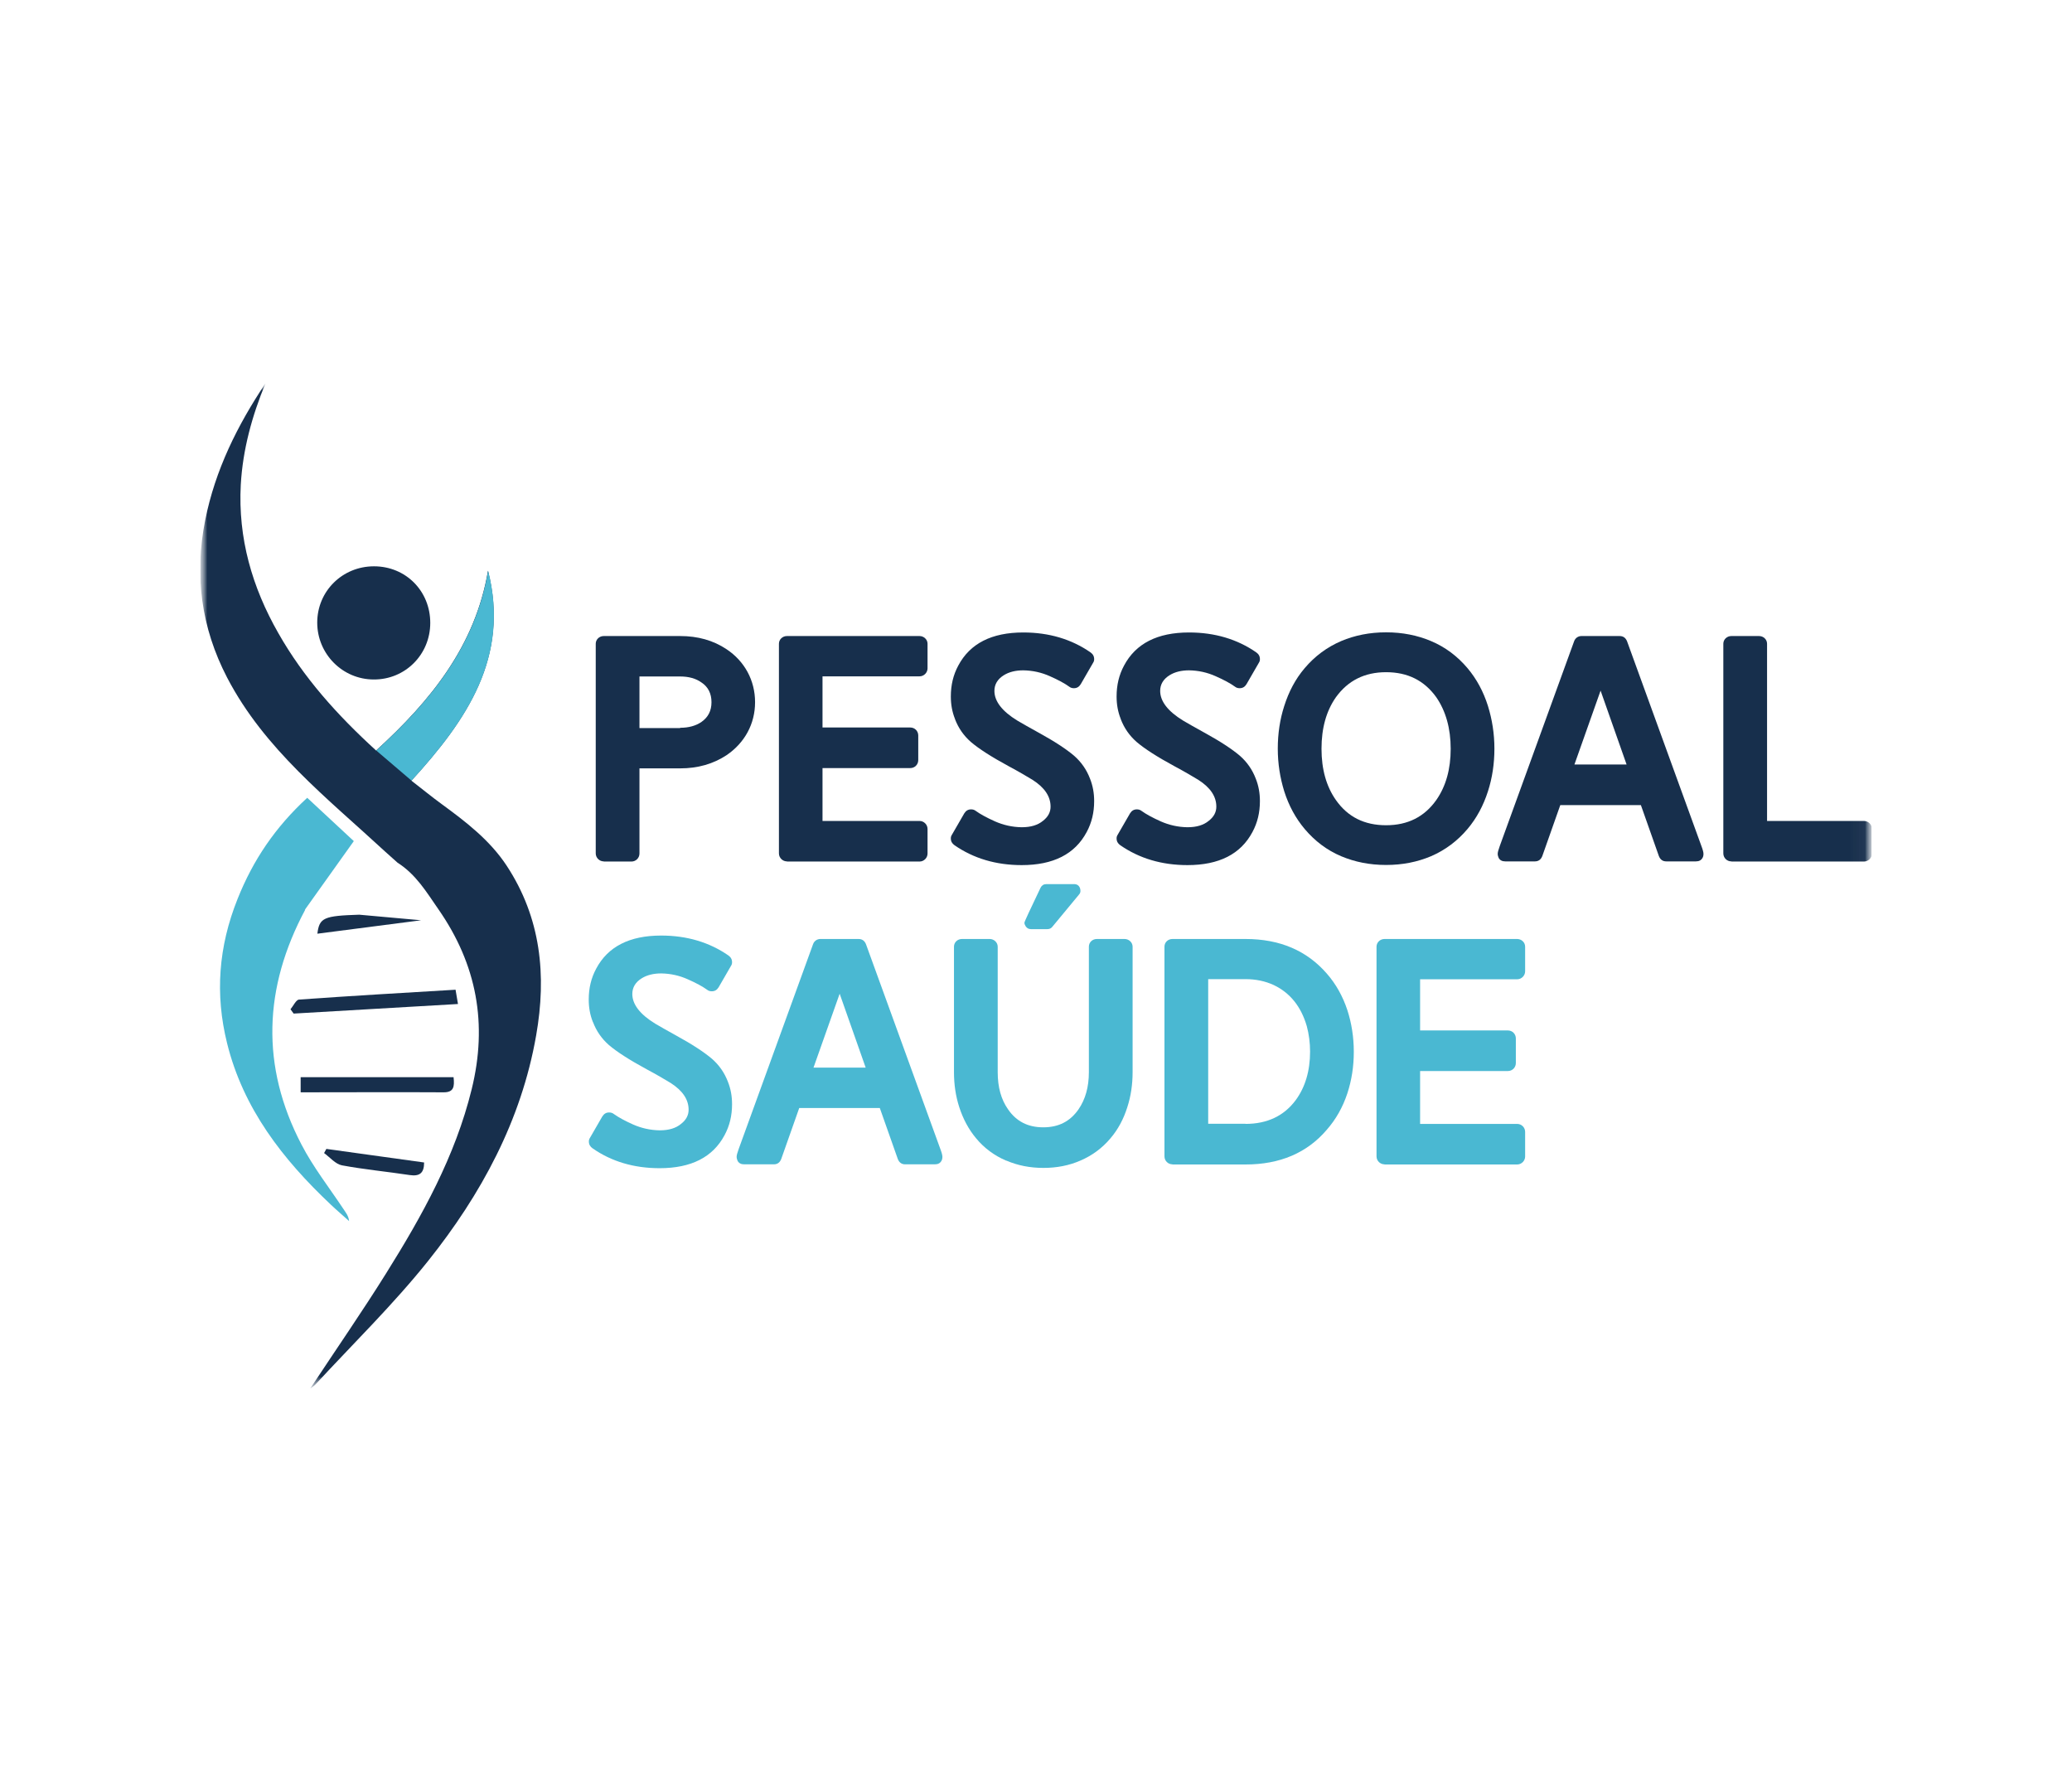
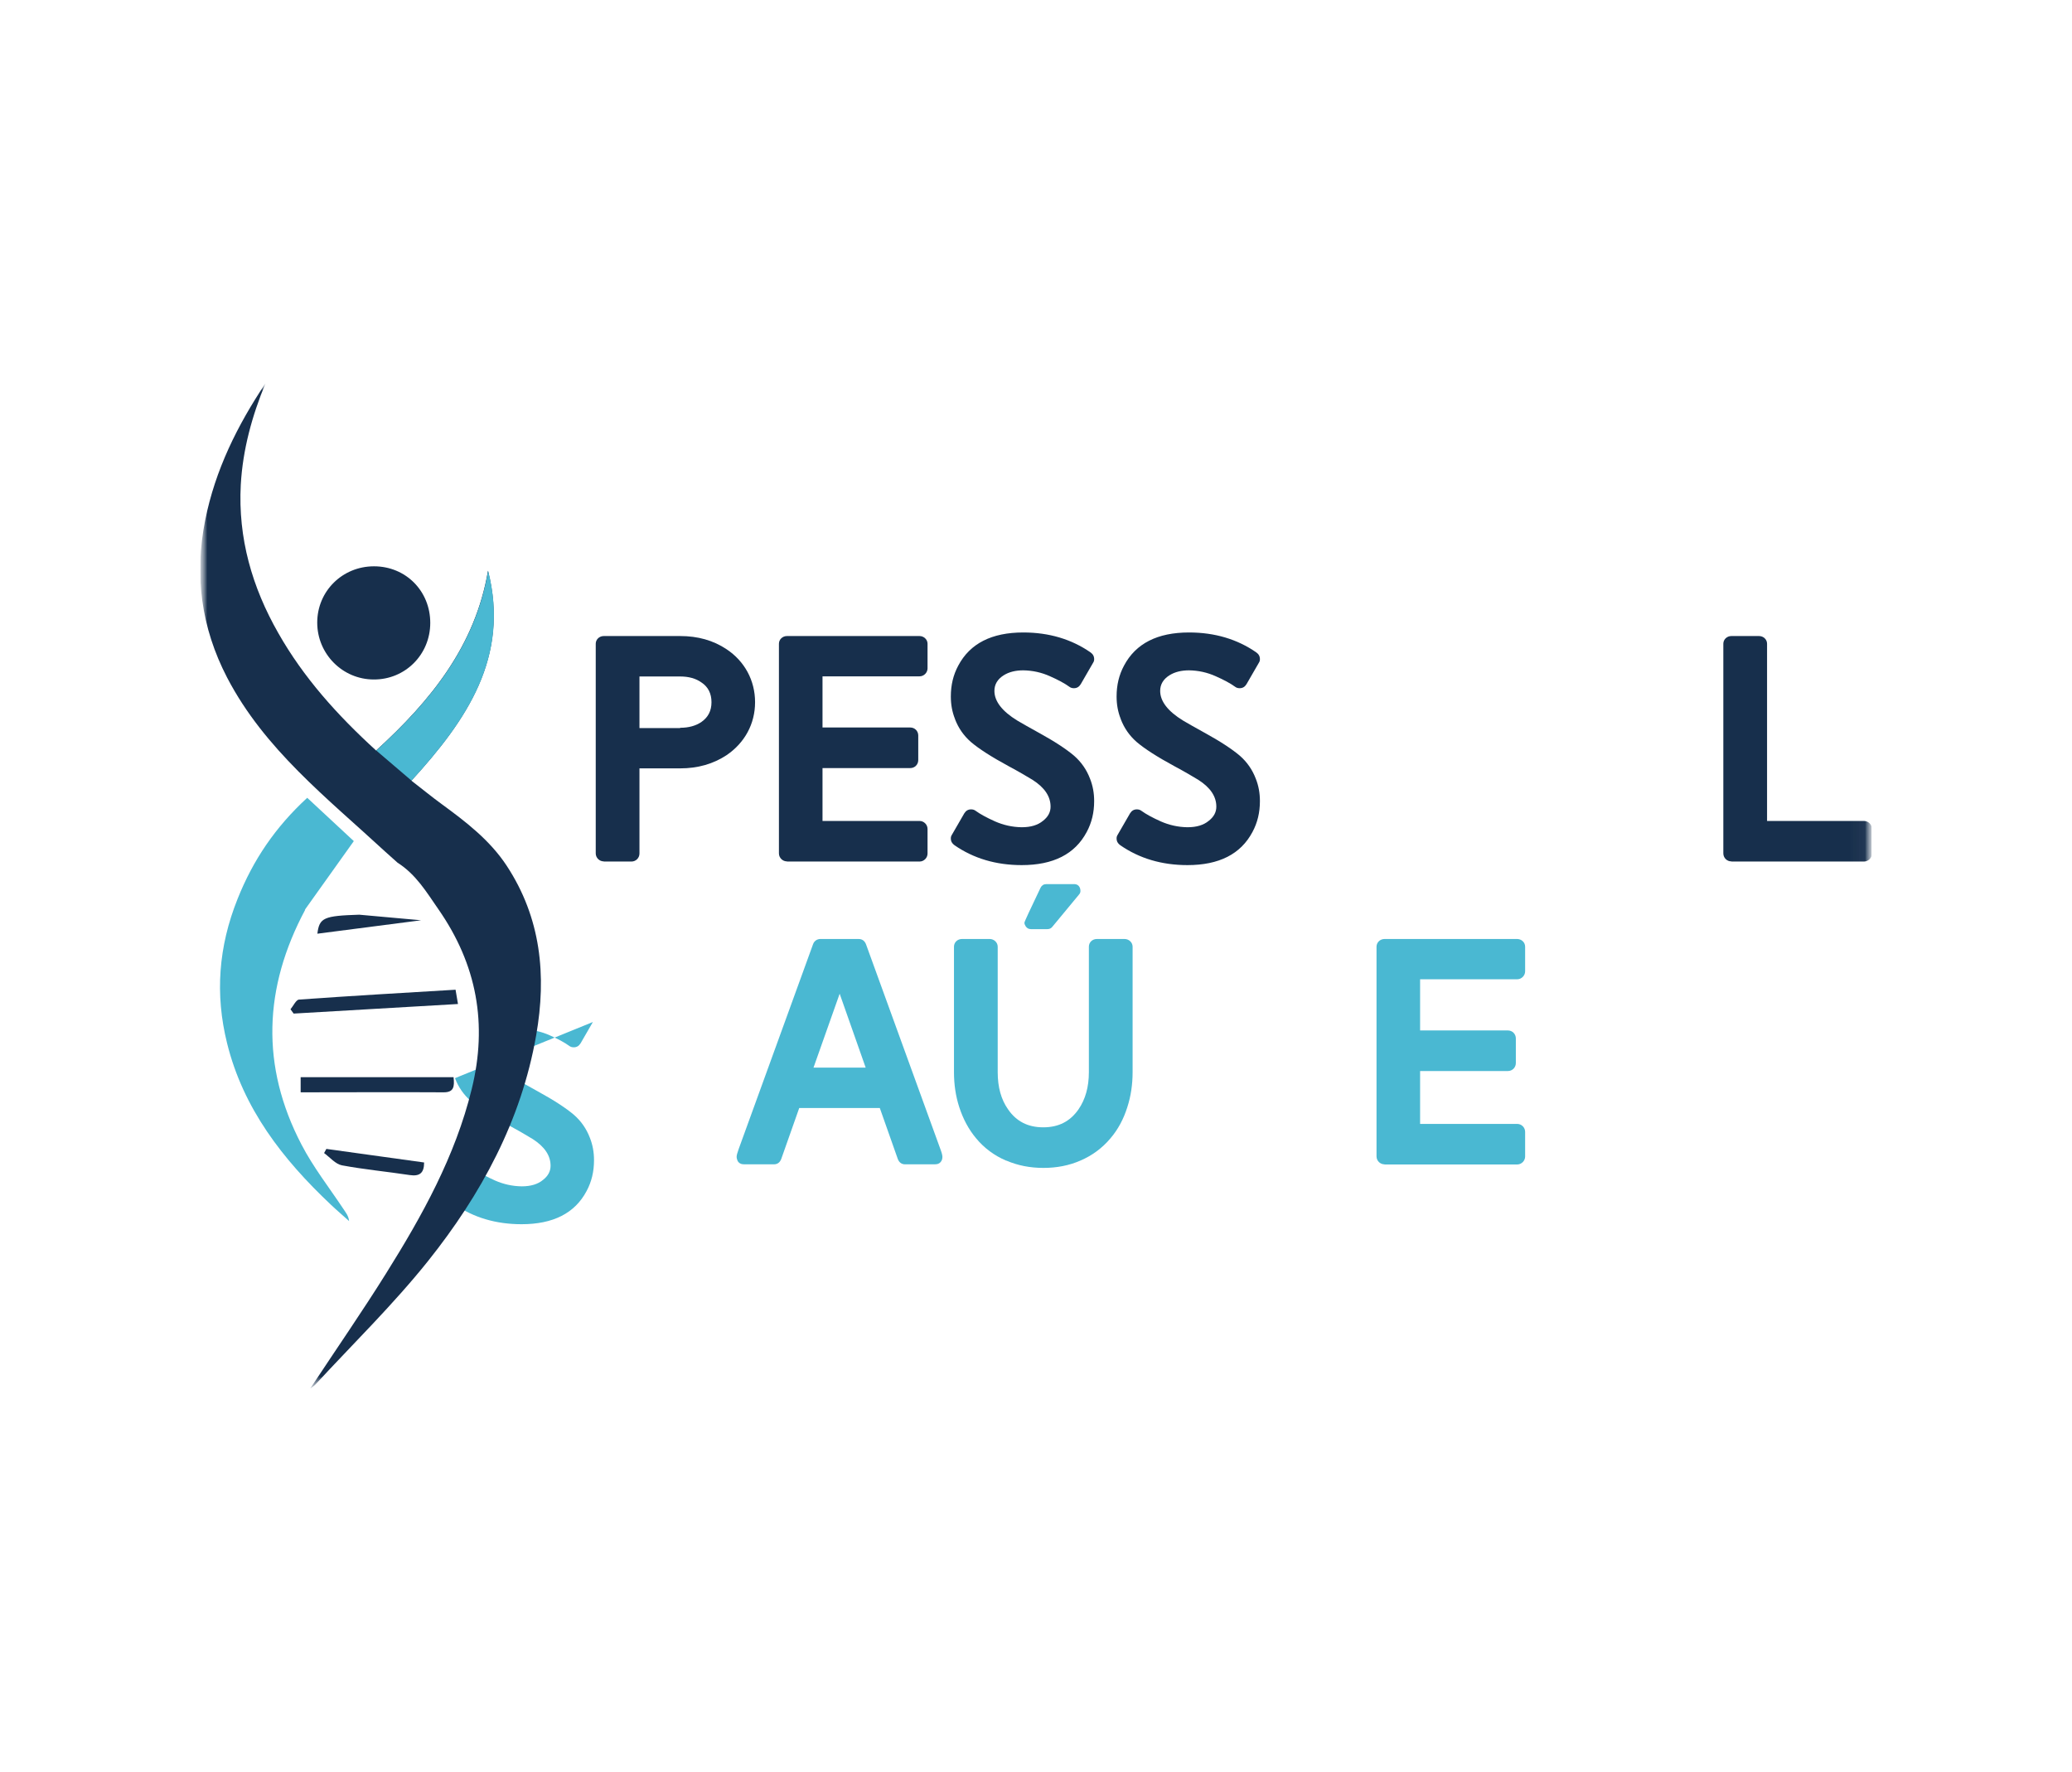
<svg xmlns="http://www.w3.org/2000/svg" id="Camada_1" version="1.1" viewBox="0 0 145 124">
  <defs>
    <style>
      .st0 {
        mask: url(#mask-1);
      }

      .st1 {
        fill: #fff;
      }

      .st2 {
        mask: url(#mask);
      }

      .st3 {
        fill: none;
      }

      .st4 {
        fill: #4ab8d2;
      }

      .st5 {
        fill: #172f4c;
      }

      .st6 {
        clip-path: url(#clippath);
      }
    </style>
    <clipPath id="clippath">
      <rect class="st3" x="14.01" y="26.82" width="116.98" height="70.37" />
    </clipPath>
    <mask id="mask" x="14.01" y="26.82" width="116.98" height="70.37" maskUnits="userSpaceOnUse">
      <g id="mask0_1074_2571">
        <path class="st1" d="M130.99,26.82H14.01v70.37h116.98V26.82Z" />
      </g>
    </mask>
    <mask id="mask-1" x="14.01" y="26.82" width="116.98" height="70.37" maskUnits="userSpaceOnUse">
      <g id="mask1_1074_2571">
        <path class="st1" d="M130.99,26.82H14.01v70.37h116.98V26.82Z" />
      </g>
    </mask>
  </defs>
  <g class="st6">
    <g class="st2">
      <g class="st0">
        <g>
          <path class="st5" d="M42.25,60.28c-.3,0-.56-.25-.56-.56v-14.67c0-.3.25-.54.56-.54h5.35c1.23,0,2.31.3,3.24.92,1.27.84,2,2.19,2,3.71s-.73,2.85-2,3.71c-.93.61-2,.92-3.24.92h-2.85v5.96c0,.31-.25.56-.56.56h-1.94ZM47.6,50.93c.6,0,1.1-.14,1.49-.41.47-.33.7-.78.7-1.38s-.23-1.07-.7-1.38c-.39-.28-.89-.42-1.49-.42h-2.85v3.61h2.85Z" />
          <path class="st5" d="M55.07,60.28c-.3,0-.56-.25-.56-.56v-14.67c0-.3.25-.54.56-.54h9.28c.3,0,.56.24.56.54v1.72c0,.3-.25.56-.56.56h-6.79v3.58h6.14c.32,0,.56.25.56.56v1.72c0,.31-.24.56-.56.56h-6.14v3.7h6.79c.3,0,.56.25.56.56v1.72c0,.3-.25.56-.56.56h-9.28Z" />
          <path class="st5" d="M66.83,50.31c-.2-.5-.29-1.02-.29-1.57,0-.8.17-1.51.52-2.16.82-1.55,2.34-2.32,4.55-2.32,1.8,0,3.37.47,4.7,1.39.17.12.26.27.26.48,0,.09-.02.17-.08.26l-.86,1.49c-.12.19-.27.28-.48.28-.12,0-.23-.03-.33-.11-.32-.23-.76-.47-1.35-.73-.58-.26-1.2-.4-1.86-.41-.53,0-.99.11-1.36.34-.45.28-.66.65-.66,1.1,0,.72.53,1.42,1.61,2.08.38.23.86.49,1.43.81,1.17.64,2,1.19,2.54,1.65.5.44.87.97,1.11,1.6.2.5.29,1.02.29,1.57,0,.8-.17,1.51-.52,2.16-.82,1.55-2.34,2.32-4.55,2.32-1.8,0-3.37-.47-4.7-1.39-.17-.12-.26-.27-.26-.48,0-.09.02-.17.08-.26l.86-1.49c.12-.19.27-.28.48-.28.12,0,.23.03.33.11.32.23.76.47,1.34.73.59.26,1.21.4,1.87.41.64,0,1.13-.15,1.49-.45.36-.28.53-.61.53-.99,0-.71-.41-1.33-1.25-1.87-.41-.25-.97-.58-1.68-.96-1.22-.66-2.1-1.23-2.65-1.7-.5-.44-.87-.97-1.11-1.6Z" />
          <path class="st5" d="M78.43,50.31c-.2-.5-.29-1.02-.29-1.57,0-.8.17-1.51.52-2.16.82-1.55,2.34-2.32,4.55-2.32,1.8,0,3.37.47,4.7,1.39.17.12.26.27.26.48,0,.09-.02.17-.08.26l-.86,1.49c-.12.19-.27.28-.48.28-.12,0-.23-.03-.33-.11-.32-.23-.76-.47-1.35-.73-.58-.26-1.2-.4-1.86-.41-.53,0-.99.11-1.36.34-.45.28-.66.65-.66,1.1,0,.72.53,1.42,1.61,2.08.38.23.86.49,1.43.81,1.17.64,2,1.19,2.54,1.65.5.44.87.97,1.11,1.6.2.5.29,1.02.29,1.57,0,.8-.17,1.51-.52,2.16-.82,1.55-2.34,2.32-4.55,2.32-1.8,0-3.37-.47-4.7-1.39-.17-.12-.26-.27-.26-.48,0-.09.02-.17.08-.26l.86-1.49c.12-.19.27-.28.48-.28.12,0,.23.03.33.11.32.23.76.47,1.34.73.59.26,1.21.4,1.87.41.64,0,1.13-.15,1.49-.45.36-.28.53-.61.53-.99,0-.71-.41-1.33-1.25-1.87-.41-.25-.97-.58-1.68-.96-1.22-.66-2.1-1.23-2.65-1.7-.5-.44-.87-.97-1.11-1.6Z" />
-           <path class="st5" d="M93.86,59.92c-1-.42-1.85-1.07-2.56-1.91-.63-.75-1.11-1.63-1.43-2.64-.29-.94-.45-1.93-.45-2.98s.15-2.05.45-2.98c.32-1.01.79-1.9,1.43-2.65.71-.84,1.56-1.47,2.56-1.9.95-.4,1.99-.61,3.14-.61s2.19.21,3.14.61c1,.42,1.85,1.06,2.56,1.9.63.75,1.11,1.63,1.43,2.65.29.94.45,1.93.45,2.98s-.15,2.05-.45,2.98c-.32,1-.79,1.88-1.43,2.64-.71.84-1.56,1.48-2.56,1.91-.95.4-1.99.61-3.14.61s-2.19-.21-3.14-.61ZM100.51,55.99c.68-.97,1.01-2.17,1.01-3.59s-.34-2.64-1.01-3.61c-.84-1.17-2-1.75-3.51-1.75s-2.67.59-3.51,1.75c-.68.97-1.01,2.17-1.01,3.61s.34,2.64,1.01,3.59c.83,1.18,1.99,1.76,3.51,1.76s2.68-.59,3.51-1.76Z" />
-           <path class="st5" d="M107.93,59.91c-.1.25-.27.37-.52.37h-2.07c-.22,0-.37-.08-.46-.24-.04-.09-.07-.19-.07-.29s.05-.29.15-.56l5.2-14.32c.08-.22.28-.36.51-.36h2.67c.25,0,.42.12.52.36l5.2,14.32c.1.26.15.45.15.56s-.02.21-.07.29c-.09.16-.24.24-.46.24h-2.07c-.25,0-.42-.12-.52-.37l-1.26-3.57h-5.64l-1.26,3.57ZM113.83,53.5l-1.82-5.17-1.83,5.17h3.65Z" />
          <path class="st5" d="M121.16,60.28c-.31,0-.56-.25-.56-.56v-14.67c0-.3.25-.54.56-.54h1.94c.31,0,.56.24.56.54v12.4h6.78c.3,0,.56.25.56.56v1.72c0,.3-.25.56-.56.56h-9.27Z" />
-           <path class="st4" d="M41.49,71.52c-.2-.5-.29-1.02-.29-1.57,0-.8.17-1.51.52-2.16.82-1.55,2.34-2.32,4.55-2.32,1.8,0,3.37.47,4.7,1.39.17.12.26.27.26.48,0,.09-.02.17-.08.26l-.86,1.49c-.12.19-.27.28-.48.28-.12,0-.23-.03-.33-.11-.32-.23-.76-.47-1.35-.73-.58-.26-1.2-.4-1.86-.41-.53,0-.99.11-1.36.34-.45.28-.66.65-.66,1.1,0,.72.53,1.42,1.61,2.08.38.23.86.49,1.43.81,1.17.64,2,1.19,2.54,1.65.5.44.87.97,1.11,1.6.2.5.29,1.02.29,1.57,0,.8-.17,1.51-.52,2.16-.82,1.55-2.34,2.32-4.55,2.32-1.8,0-3.37-.47-4.69-1.39-.17-.12-.26-.27-.26-.48,0-.09.02-.17.08-.26l.86-1.49c.12-.19.27-.28.48-.28.12,0,.23.03.33.11.32.23.76.47,1.34.73.59.26,1.21.4,1.87.41.64,0,1.13-.15,1.49-.45.36-.28.53-.61.53-.99,0-.71-.41-1.33-1.25-1.87-.41-.25-.97-.58-1.68-.96-1.22-.66-2.1-1.23-2.65-1.7-.5-.44-.87-.97-1.11-1.6Z" />
+           <path class="st4" d="M41.49,71.52l-.86,1.49c-.12.19-.27.28-.48.28-.12,0-.23-.03-.33-.11-.32-.23-.76-.47-1.35-.73-.58-.26-1.2-.4-1.86-.41-.53,0-.99.11-1.36.34-.45.28-.66.65-.66,1.1,0,.72.53,1.42,1.61,2.08.38.23.86.49,1.43.81,1.17.64,2,1.19,2.54,1.65.5.44.87.97,1.11,1.6.2.5.29,1.02.29,1.57,0,.8-.17,1.51-.52,2.16-.82,1.55-2.34,2.32-4.55,2.32-1.8,0-3.37-.47-4.69-1.39-.17-.12-.26-.27-.26-.48,0-.09.02-.17.08-.26l.86-1.49c.12-.19.27-.28.48-.28.12,0,.23.03.33.11.32.23.76.47,1.34.73.59.26,1.21.4,1.87.41.64,0,1.13-.15,1.49-.45.36-.28.53-.61.53-.99,0-.71-.41-1.33-1.25-1.87-.41-.25-.97-.58-1.68-.96-1.22-.66-2.1-1.23-2.65-1.7-.5-.44-.87-.97-1.11-1.6Z" />
          <path class="st4" d="M54.67,81.11c-.1.25-.27.37-.52.37h-2.07c-.22,0-.37-.08-.46-.24-.04-.09-.07-.19-.07-.29s.05-.29.15-.56l5.2-14.32c.08-.22.28-.36.51-.36h2.67c.25,0,.42.12.52.36l5.2,14.32c.1.26.15.45.15.56s-.02.21-.07.29c-.09.16-.24.24-.46.24h-2.07c-.25,0-.42-.12-.52-.37l-1.26-3.57h-5.64l-1.26,3.57ZM60.58,74.71l-1.82-5.17-1.83,5.17h3.65Z" />
          <path class="st4" d="M70.41,81.22c-.82-.35-1.53-.87-2.1-1.56-.52-.62-.91-1.35-1.18-2.18-.25-.77-.37-1.59-.37-2.45v-8.78c0-.31.25-.54.56-.54h1.94c.3,0,.56.24.56.54v8.78c0,1.05.24,1.92.73,2.61.58.84,1.39,1.25,2.46,1.25s1.87-.41,2.46-1.25c.49-.71.73-1.58.73-2.61v-8.78c0-.31.25-.54.56-.54h1.94c.3,0,.56.24.56.54v8.78c0,.86-.12,1.68-.37,2.45-.26.83-.65,1.56-1.18,2.18-.58.69-1.29,1.21-2.11,1.56-.78.34-1.64.51-2.58.51s-1.8-.17-2.59-.51ZM72.14,65.02c-.16,0-.28-.07-.37-.21-.05-.08-.08-.16-.08-.24,0-.07.38-.88,1.13-2.45.08-.16.22-.25.4-.25h1.95c.19,0,.33.09.4.26.03.07.04.14.04.22,0,.09-.03.17-.1.25l-1.87,2.26c-.09.11-.2.16-.34.16h-1.18Z" />
-           <path class="st4" d="M82.05,81.48c-.31,0-.56-.25-.56-.56v-14.67c0-.31.25-.54.56-.54h5.11c2.4,0,4.29.81,5.69,2.42.64.73,1.12,1.59,1.44,2.56.29.9.45,1.87.45,2.91s-.15,1.99-.45,2.91c-.32.97-.8,1.82-1.44,2.55-1.38,1.62-3.28,2.43-5.69,2.43h-5.11ZM87.16,78.65c1.52,0,2.7-.56,3.52-1.67.66-.9,1-2.04,1-3.39,0-.62-.08-1.22-.23-1.78-.4-1.38-1.18-2.34-2.32-2.88-.59-.27-1.24-.41-1.97-.41h-2.61v10.12h2.61Z" />
          <path class="st4" d="M96.89,81.48c-.31,0-.56-.25-.56-.56v-14.67c0-.3.25-.54.56-.54h9.28c.31,0,.56.24.56.54v1.72c0,.3-.25.56-.56.56h-6.79v3.58h6.14c.32,0,.56.25.56.56v1.72c0,.31-.24.56-.56.56h-6.14v3.7h6.79c.31,0,.56.25.56.56v1.72c0,.3-.25.56-.56.56h-9.28Z" />
          <path class="st5" d="M26.97,59.61c-4.08-3.77-8.47-7.18-11.08-12.2-1.81-3.49-2.3-7.16-1.53-11.01.7-3.51,2.25-6.63,4.22-9.58-.94,2.28-1.59,4.63-1.73,7.1-.2,3.73.79,7.17,2.63,10.39,1.76,3.1,4.11,5.72,6.84,8.21,3.82-3.48,6.94-7.32,7.83-12.58,1.53,6.04-1.49,10.45-5.36,14.69.74.57,1.43,1.14,2.16,1.67,1.68,1.23,3.33,2.5,4.5,4.27,2.41,3.66,2.81,7.69,2.07,11.89-1.04,5.96-3.85,11.13-7.56,15.78-2.43,3.04-5.24,5.78-7.89,8.65-.07.08-.17.14-.36.28,1.82-2.76,3.63-5.37,5.31-8.06,2.53-4.04,4.84-8.2,5.99-12.89,1.12-4.55.37-8.71-2.33-12.59-.84-1.21-1.56-2.43-2.86-3.26" />
          <path class="st4" d="M26.33,52.52c3.82-3.48,6.94-7.32,7.83-12.58,1.53,6.04-1.49,10.45-5.36,14.69" />
          <path class="st4" d="M21.36,63.66c-2.91,5.44-3.13,10.94-.26,16.44.82,1.58,1.94,3.01,2.93,4.5.16.25.36.47.4.85-.43-.39-.87-.76-1.29-1.16-3.35-3.16-6.12-6.71-7.25-11.29-.85-3.43-.6-6.75.73-10.08,1.09-2.74,2.65-5.04,4.88-7.09l3.26,3.03c-1.18,1.65-2.3,3.23-3.43,4.81" />
          <path class="st5" d="M26.17,39.63c2.23,0,3.94,1.73,3.94,3.96,0,2.22-1.76,3.97-3.95,3.96-2.19,0-3.96-1.79-3.96-3.98,0-2.2,1.76-3.94,3.97-3.94Z" />
          <path class="st5" d="M20.33,70.63c.2-.24.39-.67.6-.68,3.64-.26,7.27-.47,10.95-.69.06.35.1.62.17,1-3.88.23-7.69.45-11.5.67-.08-.1-.15-.2-.22-.3Z" />
          <path class="st5" d="M21.04,76.43v-1.05h10.7c.08.69,0,1.06-.69,1.06-3.3-.02-6.59,0-10,0Z" />
          <path class="st5" d="M29.68,81.35c0,.76-.33.98-1.01.88-1.58-.24-3.18-.39-4.74-.68-.46-.09-.84-.56-1.25-.86.05-.1.11-.19.16-.29,2.28.32,4.56.63,6.84.95Z" />
          <path class="st5" d="M29.47,64.4c-2.48.32-4.86.63-7.26.94.14-1.12.44-1.25,2.93-1.33" />
        </g>
      </g>
    </g>
  </g>
</svg>